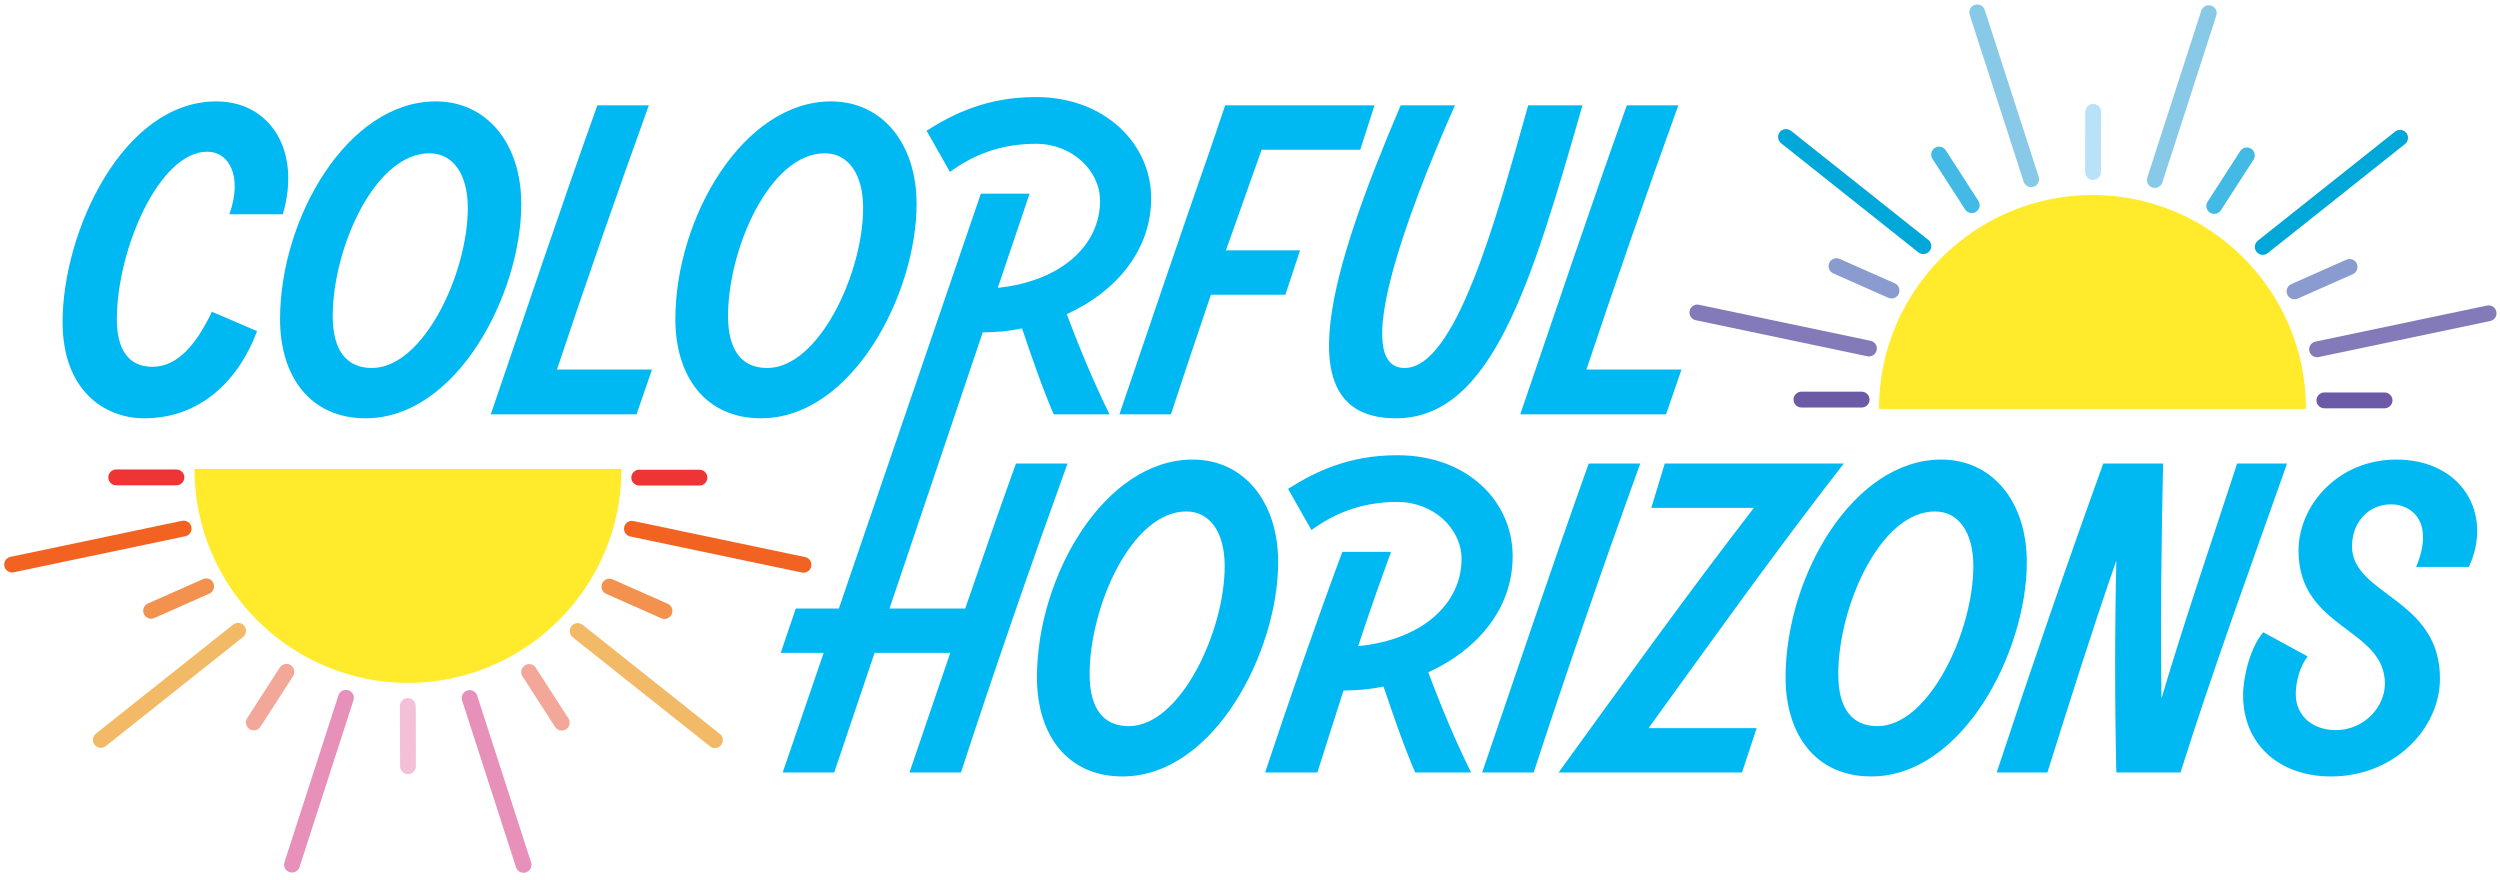
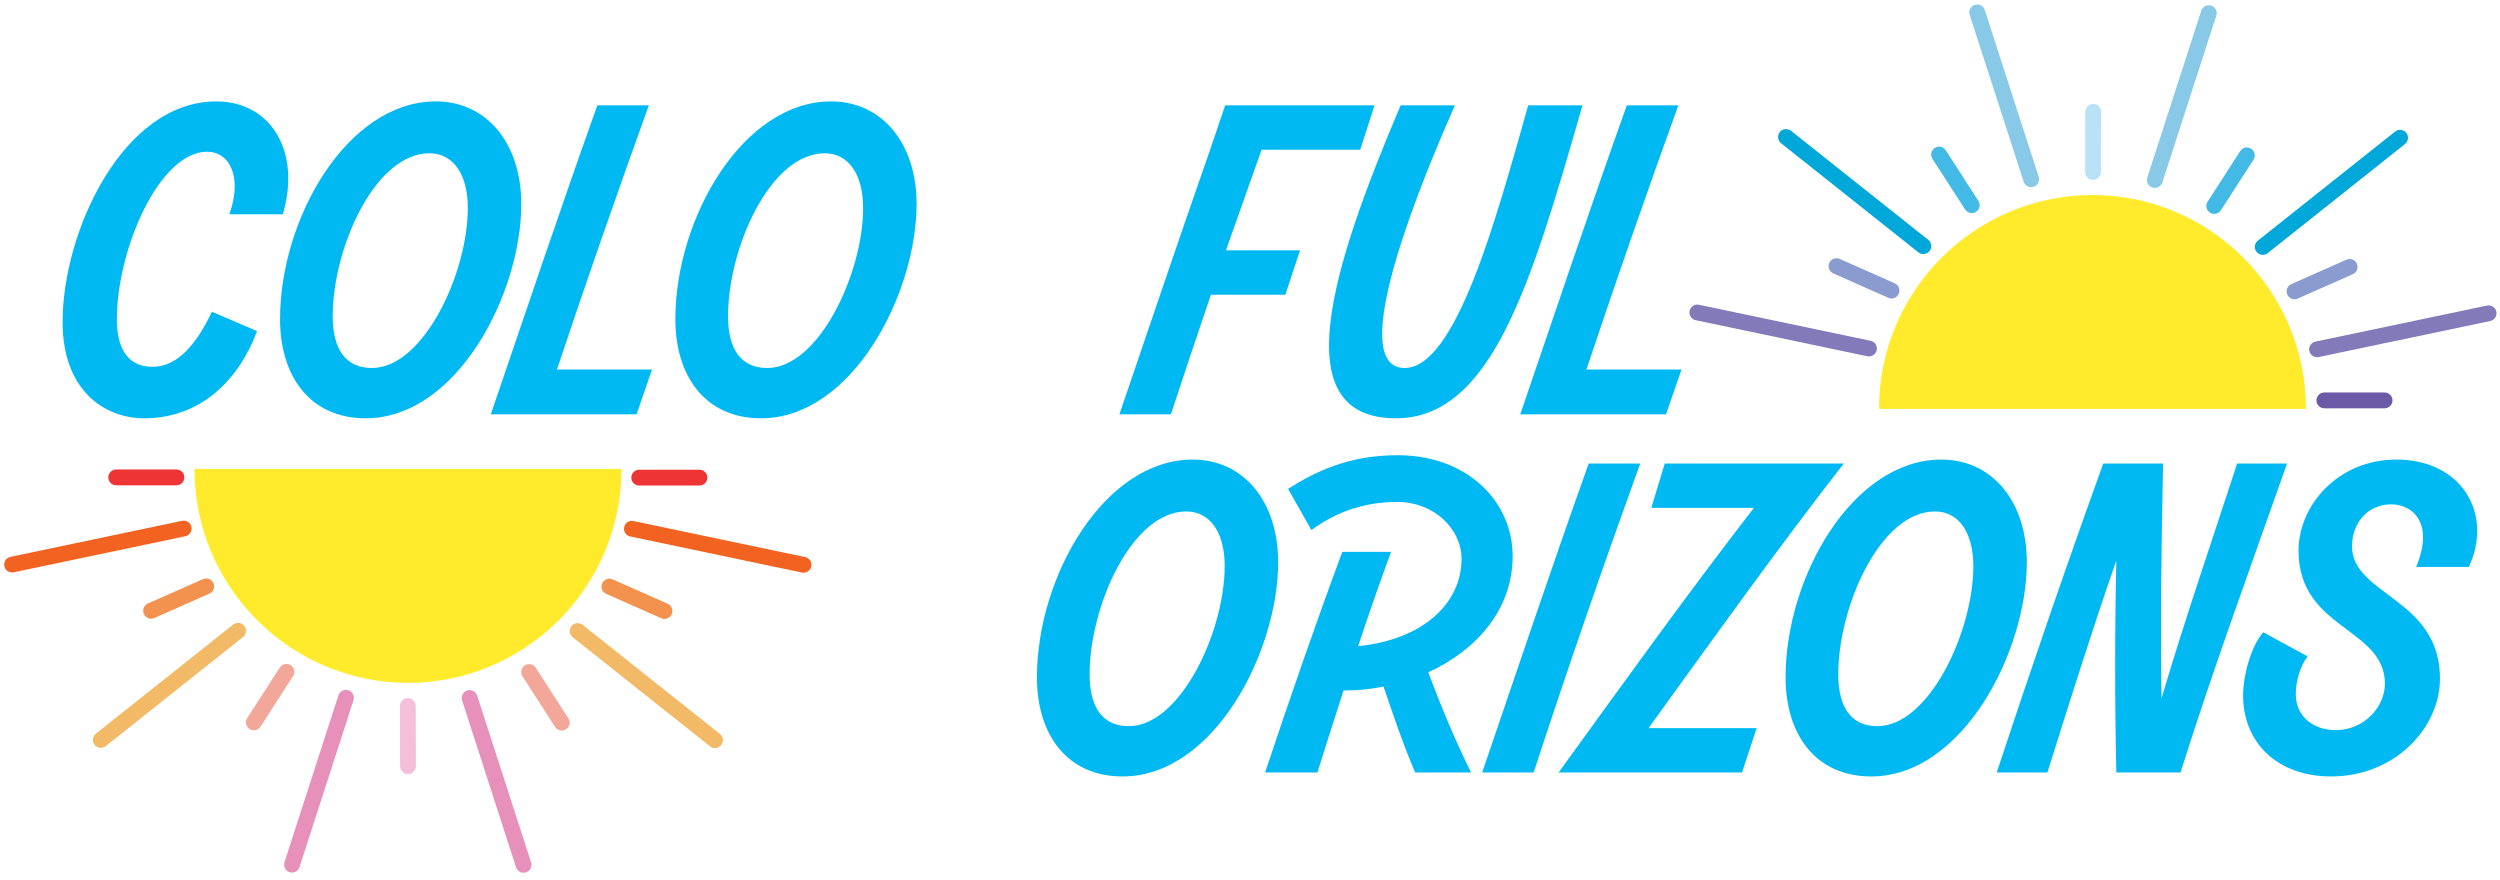
<svg xmlns="http://www.w3.org/2000/svg" viewBox="0 0 315.57 111.06">
  <path d="m19.25,46.3c-3.05,0-4.5-2.2-4.5-6,0-8.8,5.35-21.15,11.4-21.15,2.8,0,4.5,3.15,2.8,7.9h6.75c2.35-8-1.55-14.25-8.4-14.25-11.8,0-19.4,16.45-19.4,27.85,0,8.65,5.3,12.15,10.3,12.15,7.15,0,11.95-4.85,14.25-11l-5.7-2.45c-1.95,4.1-4.35,6.95-7.5,6.95Z" style="fill:#00b9f2" />
  <path d="m55,12.8c-11.1,0-19.65,14.7-19.65,27.5,0,7.15,3.75,12.5,10.8,12.5,11.55,0,19.65-15.75,19.65-27.05,0-7.65-4.35-12.95-10.8-12.95Zm-8.05,33.65c-3.2,0-4.95-2.2-4.95-6.55,0-8.55,5.3-20.55,12.2-20.55,3,0,4.85,2.65,4.85,6.9,0,8.25-5.6,20.2-12.1,20.2Z" style="fill:#00b9f2" />
  <path d="m81.9,13.3h-6.5c-4.65,13-9,26-13.45,39h18.4l1.95-5.65h-12c3.7-11.1,7.6-22.25,11.6-33.35Z" style="fill:#00b9f2" />
  <path d="m115.7,25.75c0-7.65-4.35-12.95-10.8-12.95-11.1,0-19.65,14.7-19.65,27.5,0,7.15,3.75,12.5,10.8,12.5,11.55,0,19.65-15.75,19.65-27.05Zm-18.85,20.7c-3.2,0-4.95-2.2-4.95-6.55,0-8.55,5.3-20.55,12.2-20.55,3,0,4.85,2.65,4.85,6.9,0,8.25-5.6,20.2-12.1,20.2Z" style="fill:#00b9f2" />
  <path d="m147.8,52.3c1.65-5.05,3.35-10.05,5.05-15.1h9.4l1.85-5.6h-9.35l4.5-12.7h12.45l1.8-5.6h-18.85l-1.9,5.6c-3.9,11.15-7.65,22.25-11.45,33.4h6.5Z" style="fill:#00b9f2" />
  <path d="m176.2,52.8c12.1,0,17.1-17,23.55-39.5h-6.85c-4.1,14.55-9.15,33.15-15.6,33.15-6.85,0,.1-19.05,6.35-33.15h-6.85c-8.75,20.55-14.7,39.5-.6,39.5Z" style="fill:#00b9f2" />
  <path d="m210.3,52.3l1.95-5.65h-12c3.7-11.1,7.6-22.25,11.6-33.35h-6.5c-4.65,13-9,26-13.45,39h18.4Z" style="fill:#00b9f2" />
-   <path d="m128.24,58.51c-2.2,6.1-4.3,12.2-6.4,18.3h-9.56l11.77-34.86c1.67,0,3.34-.15,4.96-.5,1.15,3.4,2.6,7.65,4,10.85h7.05c-1.9-3.8-3.9-8.6-5.4-12.65,6.05-2.75,10.65-7.9,10.65-14.65s-5.75-12.75-14.55-12.75c-6.1,0-10.35,2.05-13.8,4.25l2.95,5.2c2.8-2.05,6.25-3.55,10.85-3.55s8.1,3.4,8.1,7.2c0,5.57-4.85,10.14-12.91,10.98l4.01-11.88h-6.15l-17.92,52.36h-5.44l-1.9,5.6h5.42l-5.17,15.1h6.5l5.1-15.1h9.55c-1.7,5.05-3.45,10.05-5.15,15.1h6.5c4.25-13,8.75-26,13.45-39h-6.5Z" style="fill:#00b9f2" />
  <path d="m150.54,58.01c-11.1,0-19.65,14.7-19.65,27.5,0,7.15,3.75,12.5,10.8,12.5,11.55,0,19.65-15.75,19.65-27.05,0-7.65-4.35-12.95-10.8-12.95Zm-8.05,33.65c-3.2,0-4.95-2.2-4.95-6.55,0-8.55,5.3-20.55,12.2-20.55,3,0,4.85,2.65,4.85,6.9,0,8.25-5.6,20.2-12.1,20.2Z" style="fill:#00b9f2" />
  <path d="m190.94,70.21c0-6.95-5.75-12.75-14.55-12.75-6.1,0-10.35,2.05-13.8,4.25l2.95,5.2c2.8-2.05,6.25-3.55,10.85-3.55s8.1,3.4,8.1,7.2c0,5.6-4.9,10.2-13.05,11,1.35-4.1,2.75-8.1,4.15-11.9h-6.15c-3.3,8.85-6.8,19-9.75,27.85h6.6c1.05-3.3,2.15-6.8,3.3-10.35,1.7,0,3.4-.15,5.05-.5,1.15,3.4,2.6,7.65,4,10.85h7.05c-1.9-3.8-3.9-8.6-5.4-12.65,6.05-2.75,10.65-7.9,10.65-14.65Z" style="fill:#00b9f2" />
  <path d="m200.54,58.51c-4.65,13-9,26-13.45,39h6.5c4.25-13,8.75-26,13.45-39h-6.5Z" style="fill:#00b9f2" />
  <path d="m232.74,58.51h-22.6l-1.7,5.6h12.95c-8.4,10.85-16.9,22.7-24.65,33.4h23.15l1.85-5.6h-13.65c7.85-10.85,16.3-22.7,24.65-33.4Z" style="fill:#00b9f2" />
  <path d="m245.04,58.01c-11.1,0-19.65,14.7-19.65,27.5,0,7.15,3.75,12.5,10.8,12.5,11.55,0,19.65-15.75,19.65-27.05,0-7.65-4.35-12.95-10.8-12.95Zm-8.05,33.65c-3.2,0-4.95-2.2-4.95-6.55,0-8.55,5.3-20.55,12.2-20.55,3,0,4.85,2.65,4.85,6.9,0,8.25-5.6,20.2-12.1,20.2Z" style="fill:#00b9f2" />
  <path d="m282.39,58.51c-3.15,9.65-6.65,19.85-9.55,29.65-.15-9.8,0-20,.2-29.65h-7.55c-4.7,13-9.15,26-13.45,39h6.4c2.8-8.9,5.6-17.85,8.7-26.75-.2,8.9-.2,17.85,0,26.75h8.1c4.1-13,8.9-26.1,13.45-39h-6.3Z" style="fill:#00b9f2" />
  <path d="m311.64,71.56c3.1-6.65-.85-13.55-9.15-13.55-7.4,0-12.35,5.8-12.35,11.5,0,9.95,10.9,9.7,10.9,16.8,0,2.95-2.65,5.85-6.2,5.85-2.75,0-5.05-1.65-5.05-4.55,0-1.6.55-3.55,1.5-4.75l-5.6-3.05c-1.65,1.9-2.55,5.65-2.55,7.95,0,6.1,4.45,10.25,11.1,10.25,8,0,13.7-6.05,13.75-12.25.1-10.25-11.1-10.6-11.1-16.8,0-2.9,1.95-5.3,4.95-5.3,2.6,0,5.5,2.25,3.15,7.9h6.65Z" style="fill:#00b9f2" />
  <path d="m279.5,27c-.19,0-.37-.05-.54-.16-.46-.3-.6-.92-.3-1.38l4.12-6.39c.3-.46.92-.6,1.38-.3.46.3.6.92.3,1.38l-4.12,6.39c-.19.3-.51.46-.84.46Z" style="fill:#43bae5" />
  <path d="m289.64,37.78c-.38,0-.75-.22-.92-.6-.22-.5,0-1.1.51-1.32l6.95-3.08c.51-.22,1.1,0,1.32.51s0,1.1-.51,1.32l-6.95,3.08c-.13.06-.27.09-.4.09Z" style="fill:#899bcf" />
  <path d="m264.2,22.71h0c-.55,0-1-.45-1-1l.02-7.6c0-.55.45-1,1-1h0c.55,0,1,.45,1,1l-.02,7.6c0,.55-.45,1-1,1Z" style="fill:#b9e2f8" />
  <path d="m272,23.72c-.1,0-.21-.02-.31-.05-.53-.17-.81-.73-.64-1.26l6.81-21.06c.17-.52.73-.81,1.26-.64.53.17.81.73.64,1.26l-6.81,21.06c-.14.42-.53.69-.95.69Z" style="fill:#89c9e8" />
  <path d="m301,51.54h-7.6c-.55,0-1-.45-1-1s.45-1,1-1h7.6c.55,0,1,.45,1,1s-.45,1-1,1Z" style="fill:#6c5aa7" />
  <path d="m285.62,32.17c-.29,0-.59-.13-.78-.38-.34-.43-.27-1.06.16-1.41l17.33-13.77c.43-.34,1.06-.27,1.41.16.34.43.27,1.06-.16,1.41l-17.33,13.77c-.18.15-.4.22-.62.22Z" style="fill:#00a7d9" />
  <path d="m292.48,45.09c-.46,0-.88-.32-.98-.79-.11-.54.23-1.07.77-1.18l21.66-4.55c.54-.11,1.07.23,1.18.77.11.54-.23,1.07-.77,1.18l-21.66,4.55c-.07.01-.14.02-.21.02Z" style="fill:#827ab9" />
  <path d="m237.18,51.62c0-14.9,12.06-26.98,26.95-27.01h0s0,0,0,0,0,0,0,0h0c14.89.03,26.95,12.11,26.95,27.01h-53.92Z" style="fill:#ffeb2c" />
  <path d="m78.45,59.19c0,14.9-12.06,26.98-26.95,27.01h0s0,0,0,0,0,0,0,0h0c-14.89-.03-26.95-12.11-26.95-27.01h53.92Z" style="fill:#ffeb2c" />
  <path d="m248.89,26.9c-.33,0-.65-.16-.84-.46l-4.12-6.39c-.3-.46-.17-1.08.3-1.38.46-.3,1.08-.17,1.38.3l4.12,6.39c.3.46.17,1.08-.3,1.38-.17.11-.36.16-.54.16Z" style="fill:#43bae5" />
  <path d="m238.76,37.68c-.13,0-.27-.03-.4-.09l-6.95-3.08c-.5-.22-.73-.81-.51-1.32.22-.5.81-.73,1.32-.51l6.95,3.08c.5.22.73.81.51,1.32-.17.37-.53.6-.92.6Z" style="fill:#899bcf" />
  <path d="m256.39,23.62c-.42,0-.81-.27-.95-.69l-6.81-21.06c-.17-.53.12-1.09.64-1.26.53-.17,1.09.12,1.26.64l6.81,21.06c.17.53-.12,1.09-.64,1.26-.1.03-.21.05-.31.05Z" style="fill:#89c9e8" />
-   <path d="m234.99,51.44h-7.6c-.55,0-1-.45-1-1s.45-1,1-1h7.6c.55,0,1,.45,1,1s-.45,1-1,1Z" style="fill:#6c5aa7" />
  <path d="m242.77,32.07c-.22,0-.44-.07-.62-.22l-17.33-13.77c-.43-.34-.5-.97-.16-1.41.34-.43.97-.5,1.41-.16l17.33,13.77c.43.34.5.97.16,1.41-.2.25-.49.38-.78.38Z" style="fill:#00a7d9" />
  <path d="m235.92,44.99c-.07,0-.14,0-.21-.02l-21.66-4.55c-.54-.11-.89-.64-.77-1.18.11-.54.64-.89,1.18-.77l21.66,4.55c.54.11.89.64.77,1.18-.1.47-.51.79-.98.79Z" style="fill:#827ab9" />
  <path d="m70.91,92.22c-.33,0-.65-.16-.84-.46l-4.12-6.39c-.3-.46-.17-1.08.3-1.38.46-.3,1.08-.17,1.38.3l4.12,6.39c.3.46.17,1.08-.3,1.38-.17.11-.36.16-.54.16Z" style="fill:#f2a799" />
  <path d="m83.87,78.13c-.13,0-.27-.03-.4-.09l-6.95-3.08c-.51-.22-.73-.81-.51-1.32.22-.5.81-.73,1.32-.51l6.95,3.08c.51.22.73.81.51,1.32-.17.37-.53.6-.92.6Z" style="fill:#f3914f" />
  <path d="m51.5,97.72c-.55,0-1-.45-1-1l-.02-7.6c0-.55.44-1,1-1h0c.55,0,1,.45,1,1l.02,7.6c0,.55-.44,1-1,1h0Z" style="fill:#f4c0d9" />
  <path d="m66.09,110.17c-.42,0-.81-.27-.95-.69l-6.81-21.06c-.17-.53.12-1.09.64-1.26.53-.17,1.09.12,1.26.64l6.81,21.06c.17.53-.12,1.09-.64,1.26-.1.03-.21.05-.31.05Z" style="fill:#e790b9" />
  <path d="m88.29,61.29h-7.6c-.55,0-1-.45-1-1s.45-1,1-1h7.6c.55,0,1,.45,1,1s-.45,1-1,1Z" style="fill:#ee3435" />
  <path d="m90.24,94.43c-.22,0-.44-.07-.62-.22l-17.33-13.77c-.43-.34-.5-.97-.16-1.41.34-.43.97-.5,1.41-.16l17.33,13.77c.43.34.5.97.16,1.41-.2.25-.49.38-.78.38Z" style="fill:#f2ba66" />
  <path d="m101.43,72.29c-.07,0-.14,0-.21-.02l-21.66-4.55c-.54-.11-.89-.64-.77-1.18.11-.54.64-.89,1.18-.77l21.66,4.55c.54.11.89.64.77,1.18-.1.47-.51.79-.98.79Z" style="fill:#f26322" />
  <path d="m32.04,92.19c-.19,0-.37-.05-.54-.16-.46-.3-.6-.92-.3-1.38l4.12-6.39c.3-.46.92-.6,1.38-.3.46.3.6.92.3,1.38l-4.12,6.39c-.19.3-.51.46-.84.46Z" style="fill:#f2a799" />
  <path d="m19.08,78.1c-.38,0-.75-.22-.92-.6-.22-.5,0-1.1.51-1.32l6.95-3.08c.51-.22,1.1,0,1.32.51s0,1.1-.51,1.32l-6.95,3.08c-.13.06-.27.09-.4.09Z" style="fill:#f3914f" />
  <path d="m36.86,110.14c-.1,0-.21-.02-.31-.05-.53-.17-.81-.73-.64-1.26l6.81-21.06c.17-.53.73-.81,1.26-.64.53.17.81.73.64,1.26l-6.81,21.06c-.14.42-.53.69-.95.69Z" style="fill:#e790b9" />
  <path d="m22.27,61.26h-7.6c-.55,0-1-.45-1-1s.45-1,1-1h7.6c.55,0,1,.45,1,1s-.45,1-1,1Z" style="fill:#ee3435" />
  <path d="m12.72,94.4c-.29,0-.59-.13-.78-.38-.34-.43-.27-1.06.16-1.41l17.33-13.77c.43-.34,1.06-.27,1.41.16.34.43.27,1.06-.16,1.41l-17.33,13.77c-.18.15-.4.22-.62.22Z" style="fill:#f2ba66" />
  <path d="m1.53,72.26c-.46,0-.88-.32-.98-.79-.11-.54.23-1.07.77-1.18l21.66-4.55c.54-.11,1.07.23,1.18.77.11.54-.23,1.07-.77,1.18l-21.66,4.55c-.07.01-.14.02-.21.02Z" style="fill:#f26322" />
</svg>